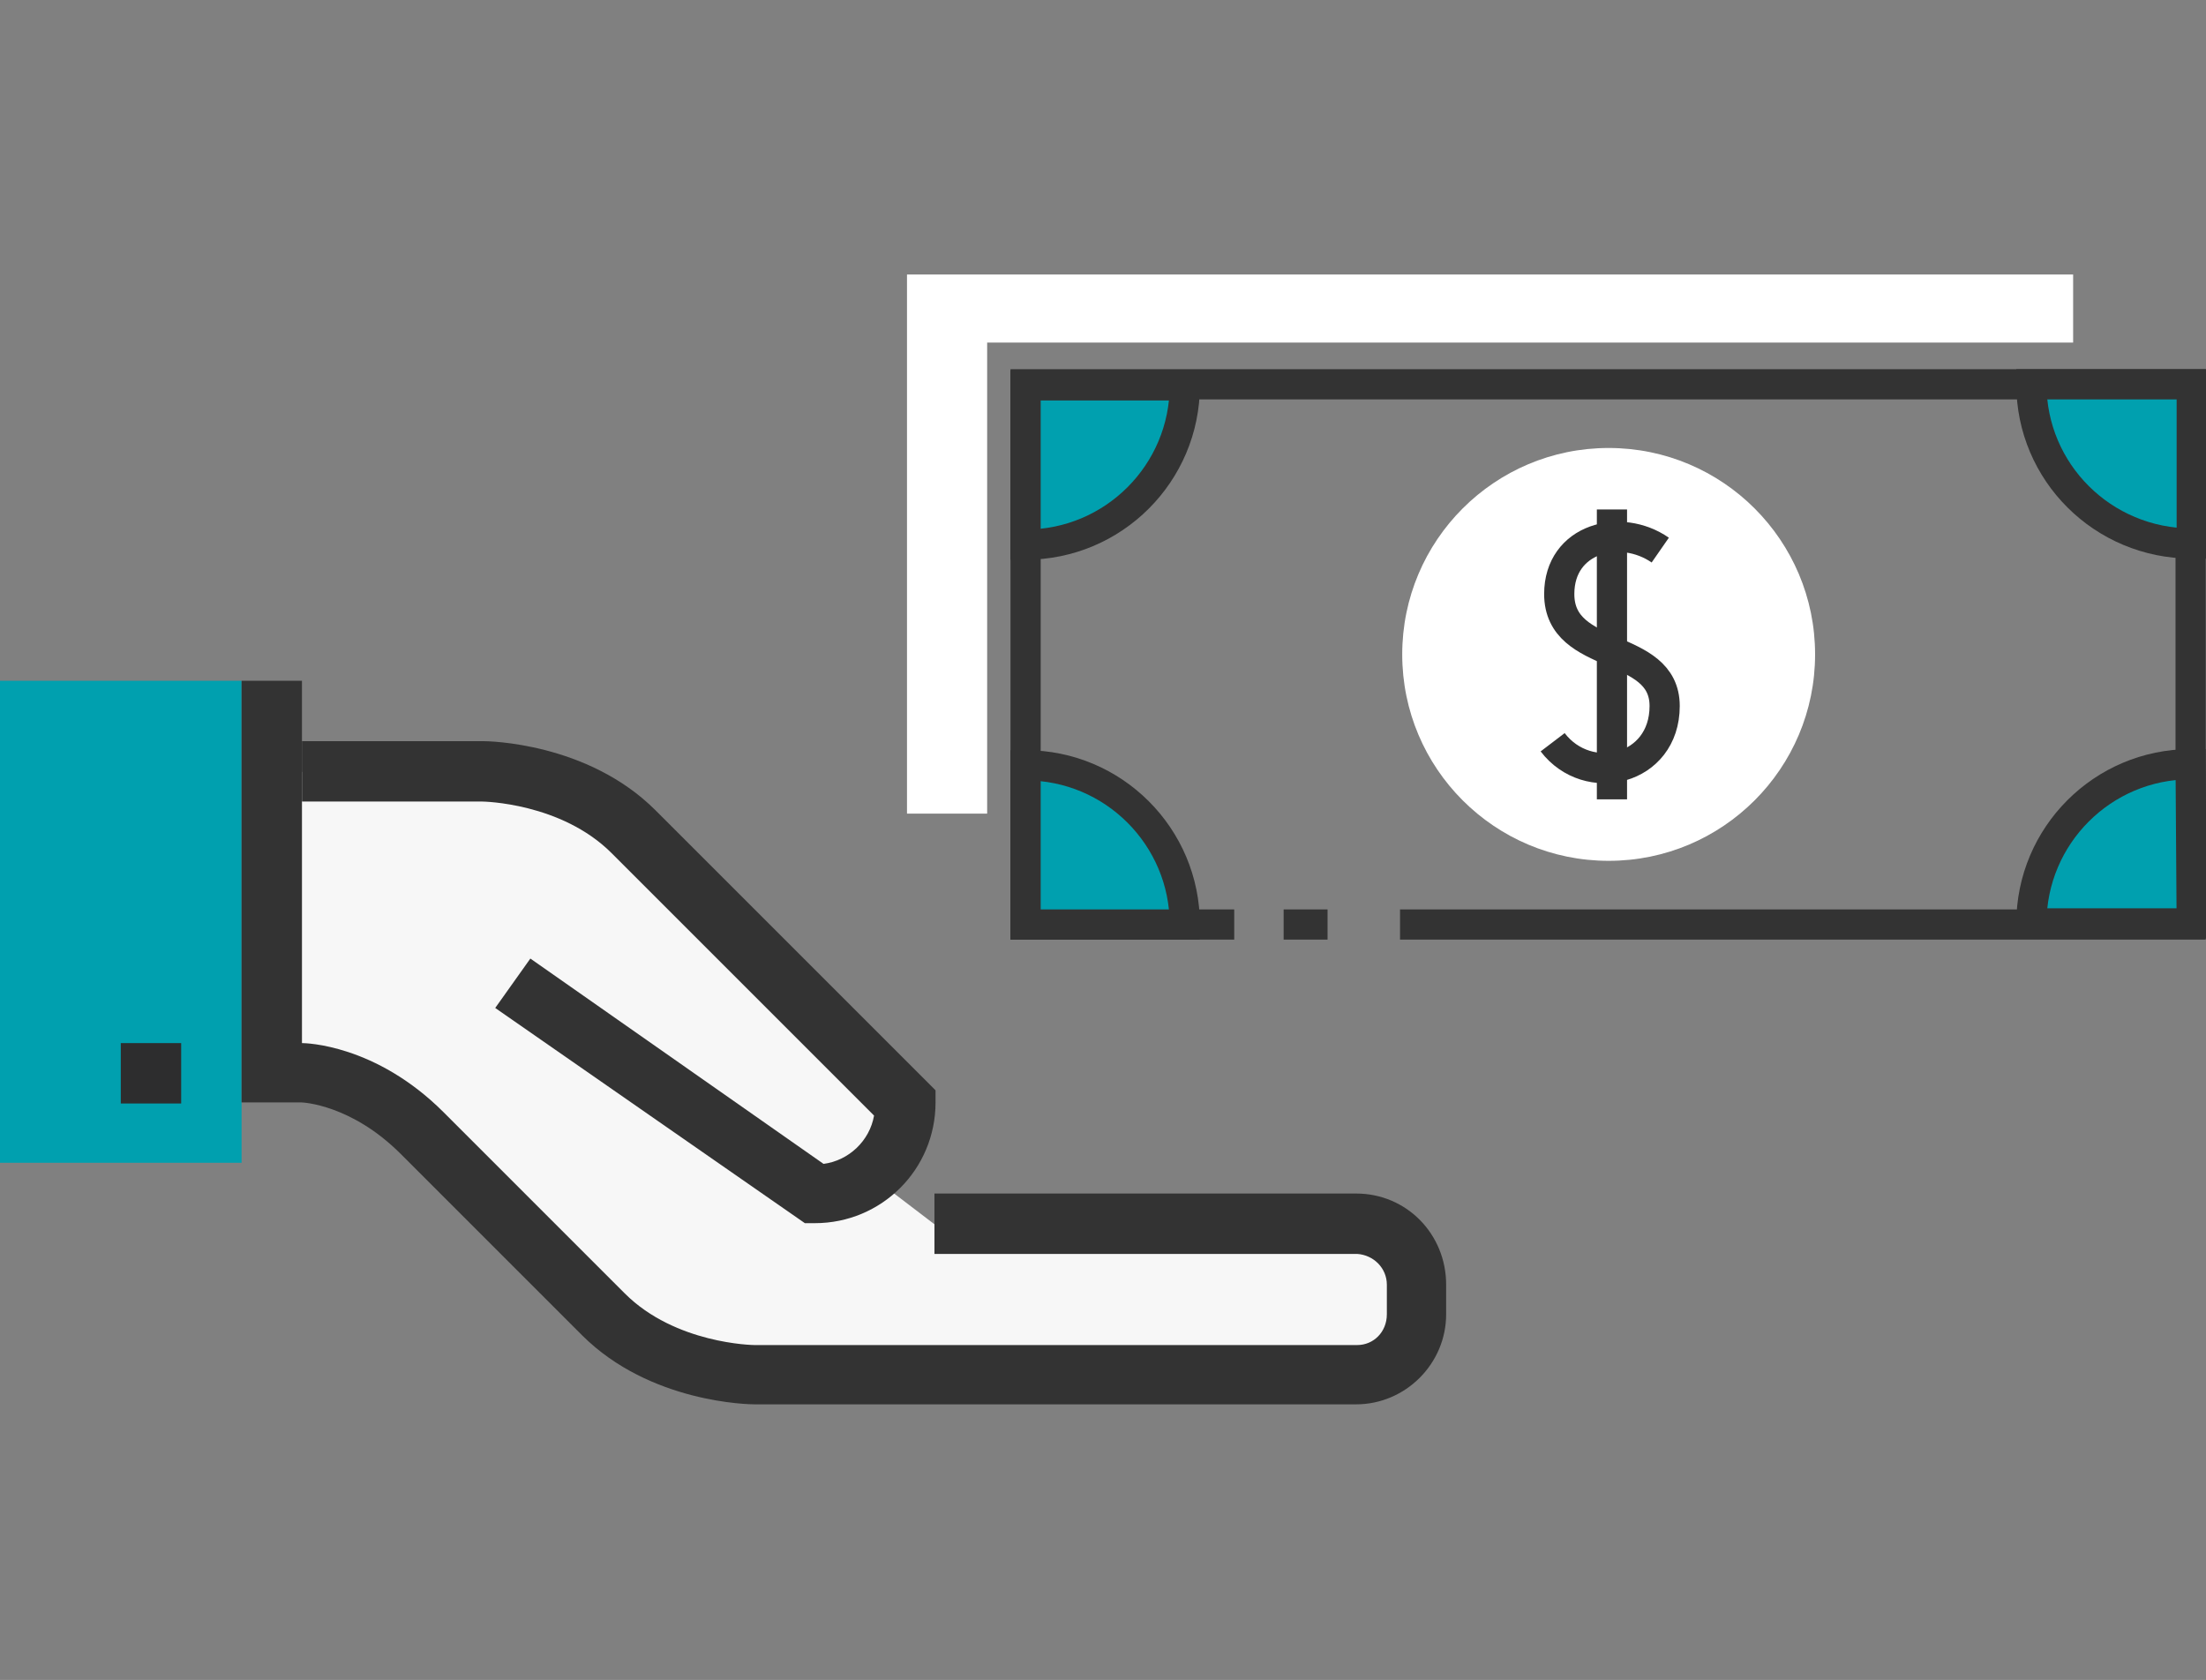
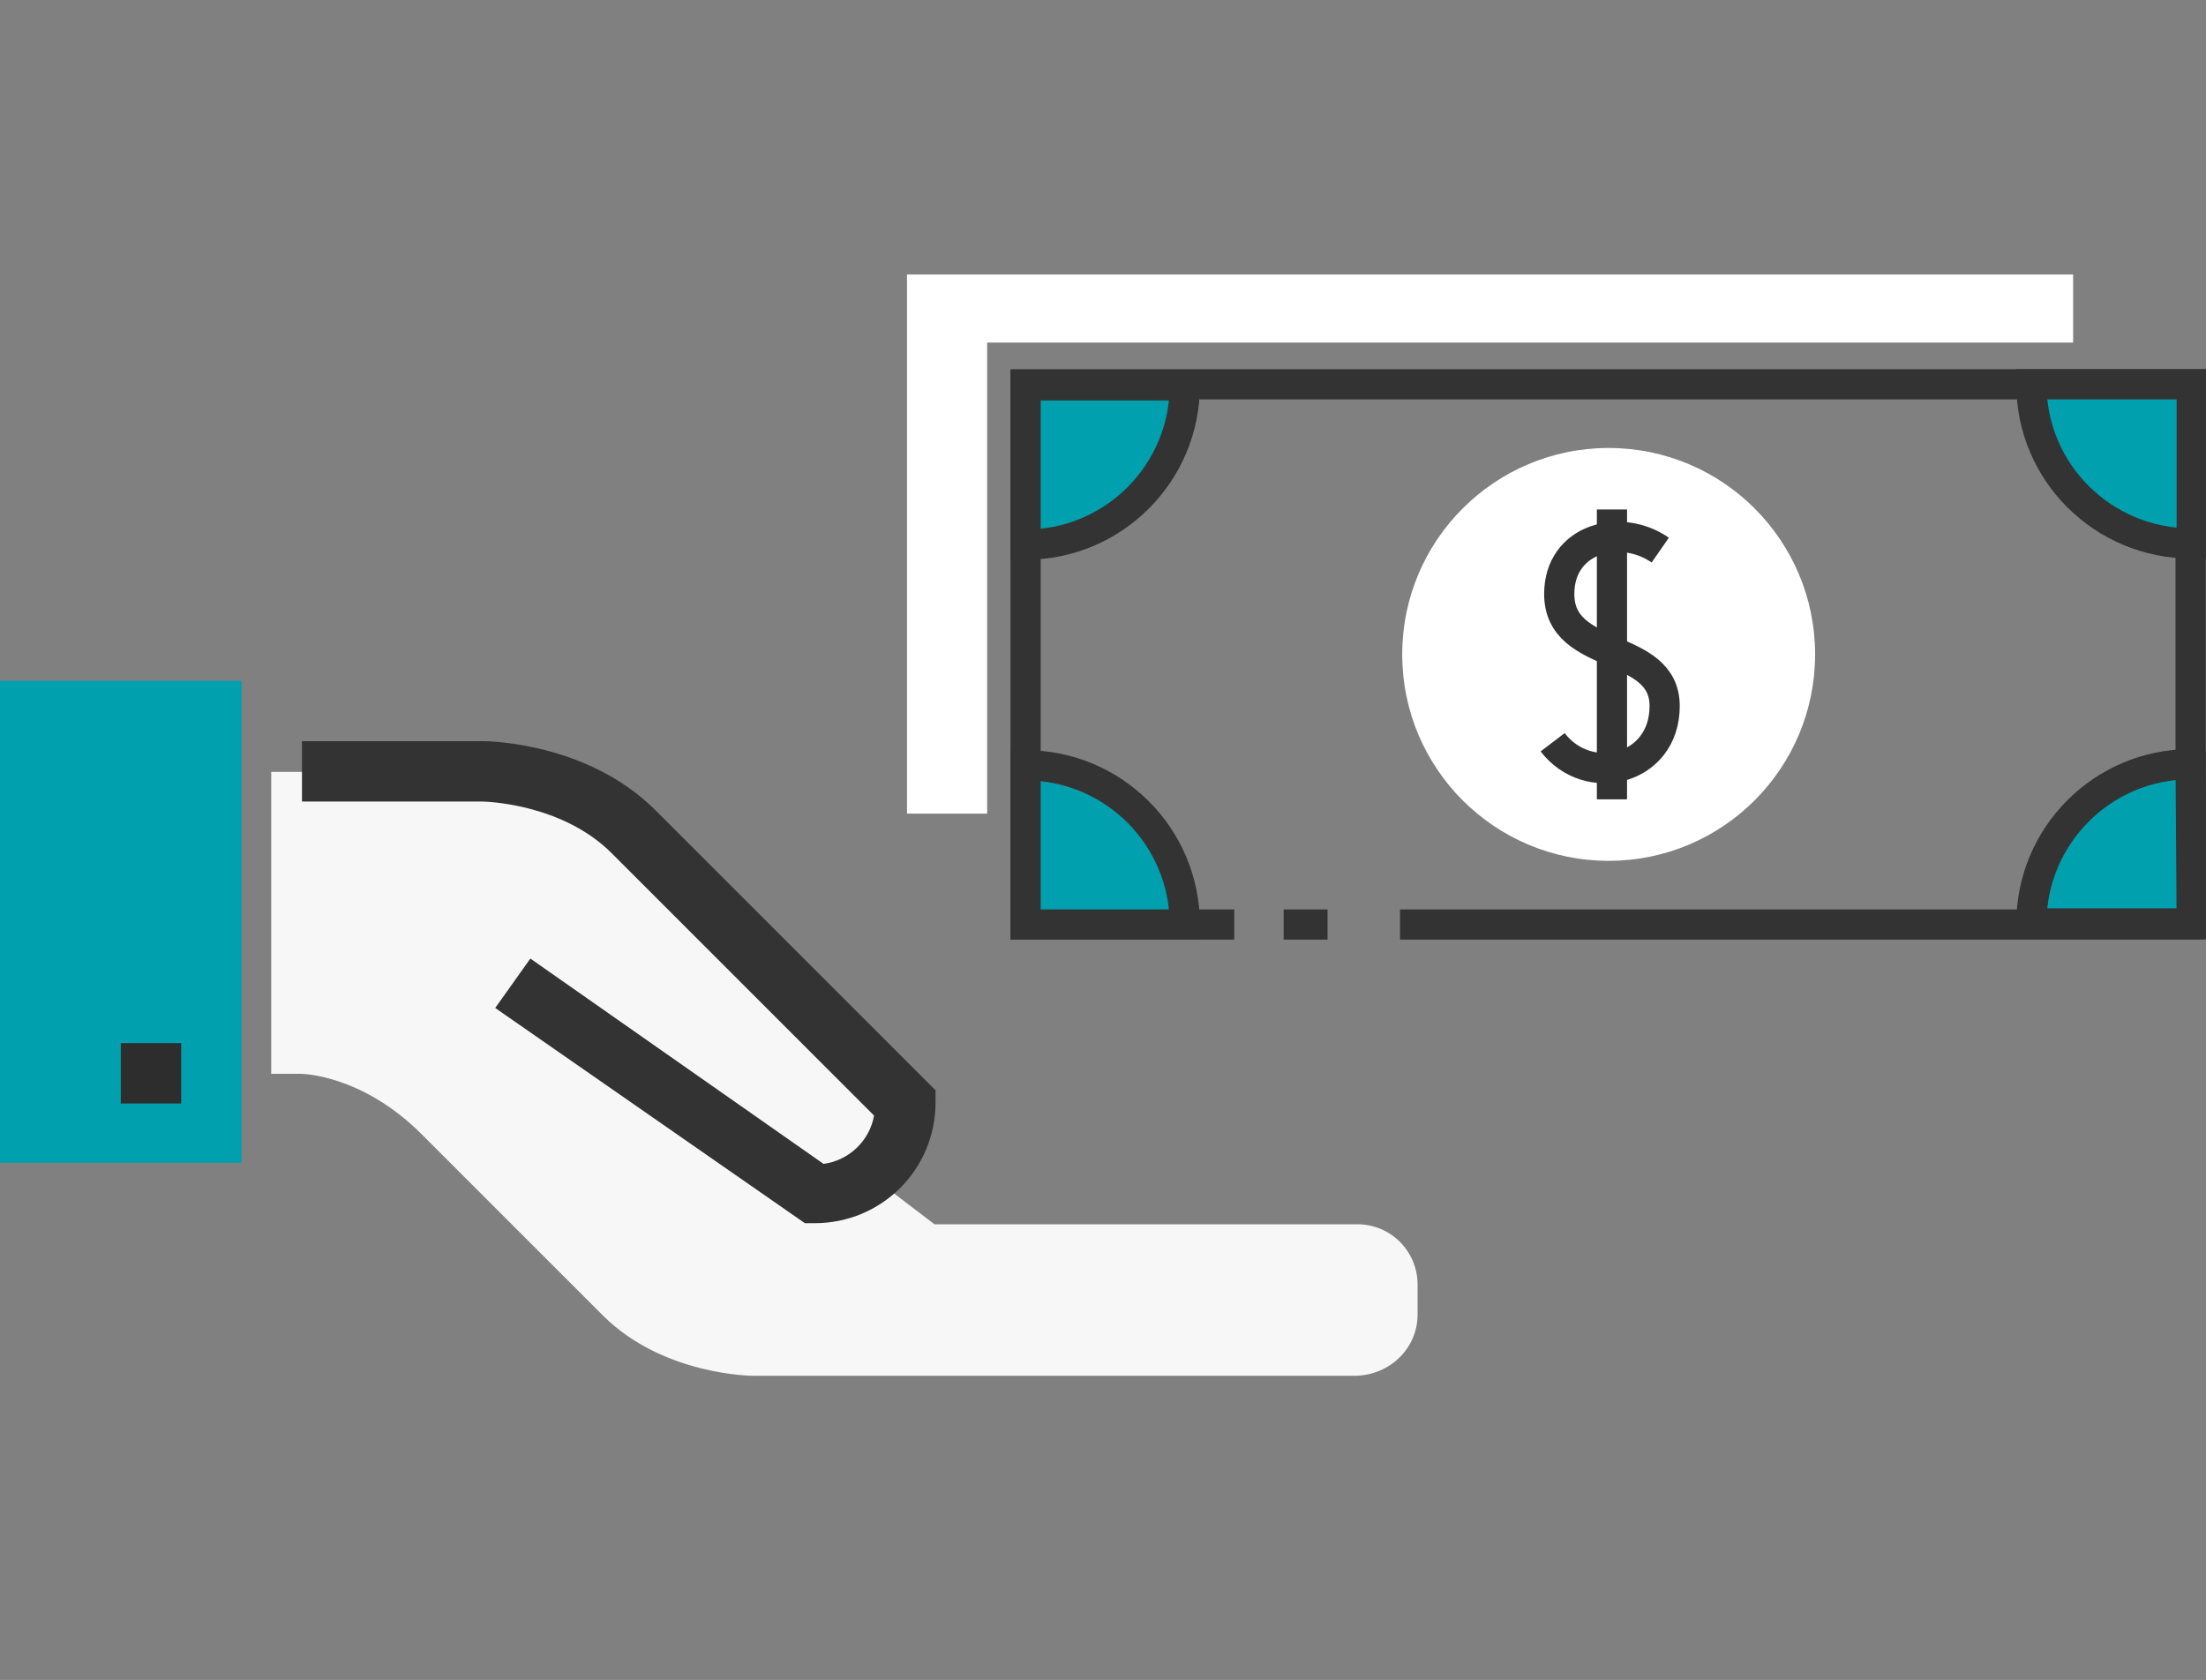
<svg xmlns="http://www.w3.org/2000/svg" version="1.1" id="Layer_1" x="0px" y="0px" viewBox="0 0 200.9 153" style="enable-background:new 0 0 200.9 153;" xml:space="preserve">
  <rect x="0" y="0" width="200.9" height="153" fill="#808080" stroke="none" />
  <style type="text/css">
	.st0{fill:#F7F7F7;}
	.st1{fill:#00A0AF;}
	.st2{fill:#333333;}
	.st3{fill:#2D2D2E;}
	.st4{fill:#FFFFFF;}
	.st5{fill:none;stroke:#333333;stroke-width:2.75;stroke-miterlimit:2.61;}
	.st6{fill:#00A0AF;stroke:#333333;stroke-width:2.75;stroke-miterlimit:2.61;}
</style>
  <title>money</title>
  <g>
    <g id="Isolation_Mode">
      <path class="st0" d="M129.1,119.7V117c0-3-2.4-5.5-5.5-5.5c0,0,0,0,0,0H85.1l-5.9-4.5c2-1.5,3.2-3.9,3.2-6.5L57.7,75.8    c-5.5-5.5-13.7-5.5-13.7-5.5H24.7v27.5h2.7c0,0,5.5,0,11,5.5l16.5,16.5c5.5,5.5,13.7,5.5,13.7,5.5h54.9    C126.6,125.2,129.1,122.8,129.1,119.7C129.1,119.7,129.1,119.7,129.1,119.7z" />
      <rect y="62" class="st1" width="22" height="43.9" />
      <path class="st2" d="M27.5,73v-5.5h16.5c0.4,0,9.5,0.1,15.7,6.3l25.5,25.5v1.1c0,6.1-4.9,11-11,11h-0.9L45.1,91.8l3.2-4.5    l26.7,18.7c2.3-0.3,4.2-2.1,4.6-4.4L55.7,77.7C51.1,73.1,44,73,43.9,73H27.5z" />
      <rect x="11" y="95" class="st3" width="5.5" height="5.5" />
-       <path class="st2" d="M22,100.5V62h5.5v33c0.3,0,6.7,0.1,12.9,6.3l16.5,16.5c4.6,4.6,11.7,4.7,11.8,4.7h54.9c1.5,0,2.7-1.2,2.7-2.8    V117c0-1.5-1.2-2.7-2.7-2.8H85.1v-5.5h38.4c4.6,0,8.2,3.7,8.2,8.3c0,0,0,0,0,0v2.7c0,4.5-3.7,8.2-8.2,8.2H68.7    c-0.4,0-9.5-0.1-15.7-6.3l-16.5-16.5c-4.5-4.5-8.9-4.7-9.1-4.7H22z" />
      <polygon class="st4" points="82.6,25 82.6,74.1 89.9,74.1 89.9,31.2 188.8,31.2 188.8,25   " />
      <circle class="st4" cx="146.5" cy="59.6" r="18.8" />
      <path class="st5" d="M151.2,50.1c-3.6-2.5-9.2-1.1-9.2,4c0,6.2,9.6,4.3,9.6,10.2c0,5.9-7,7.5-10.2,3.3" />
      <line class="st5" x1="146.8" y1="46.4" x2="146.8" y2="72.8" />
      <line class="st5" x1="120.9" y1="84.2" x2="116.9" y2="84.2" />
      <polyline class="st5" points="112.4,84.2 93.4,84.2 93.4,35 199.5,35 199.5,84.2 127.5,84.2   " />
      <path class="st6" d="M93.4,49.6c8,0,14.5-6.5,14.5-14.5c0,0,0,0,0,0H93.4V49.6z" />
      <path class="st6" d="M107.9,84.2c0-8-6.5-14.5-14.5-14.5l0,0v14.5H107.9z" />
-       <path class="st6" d="M199.5,69.6c-8,0-14.5,6.5-14.5,14.5h14.6L199.5,69.6z" />
+       <path class="st6" d="M199.5,69.6c-8,0-14.5,6.5-14.5,14.5h14.6z" />
      <path class="st6" d="M185,35c0,8,6.5,14.5,14.6,14.5V35H185z" />
    </g>
  </g>
</svg>